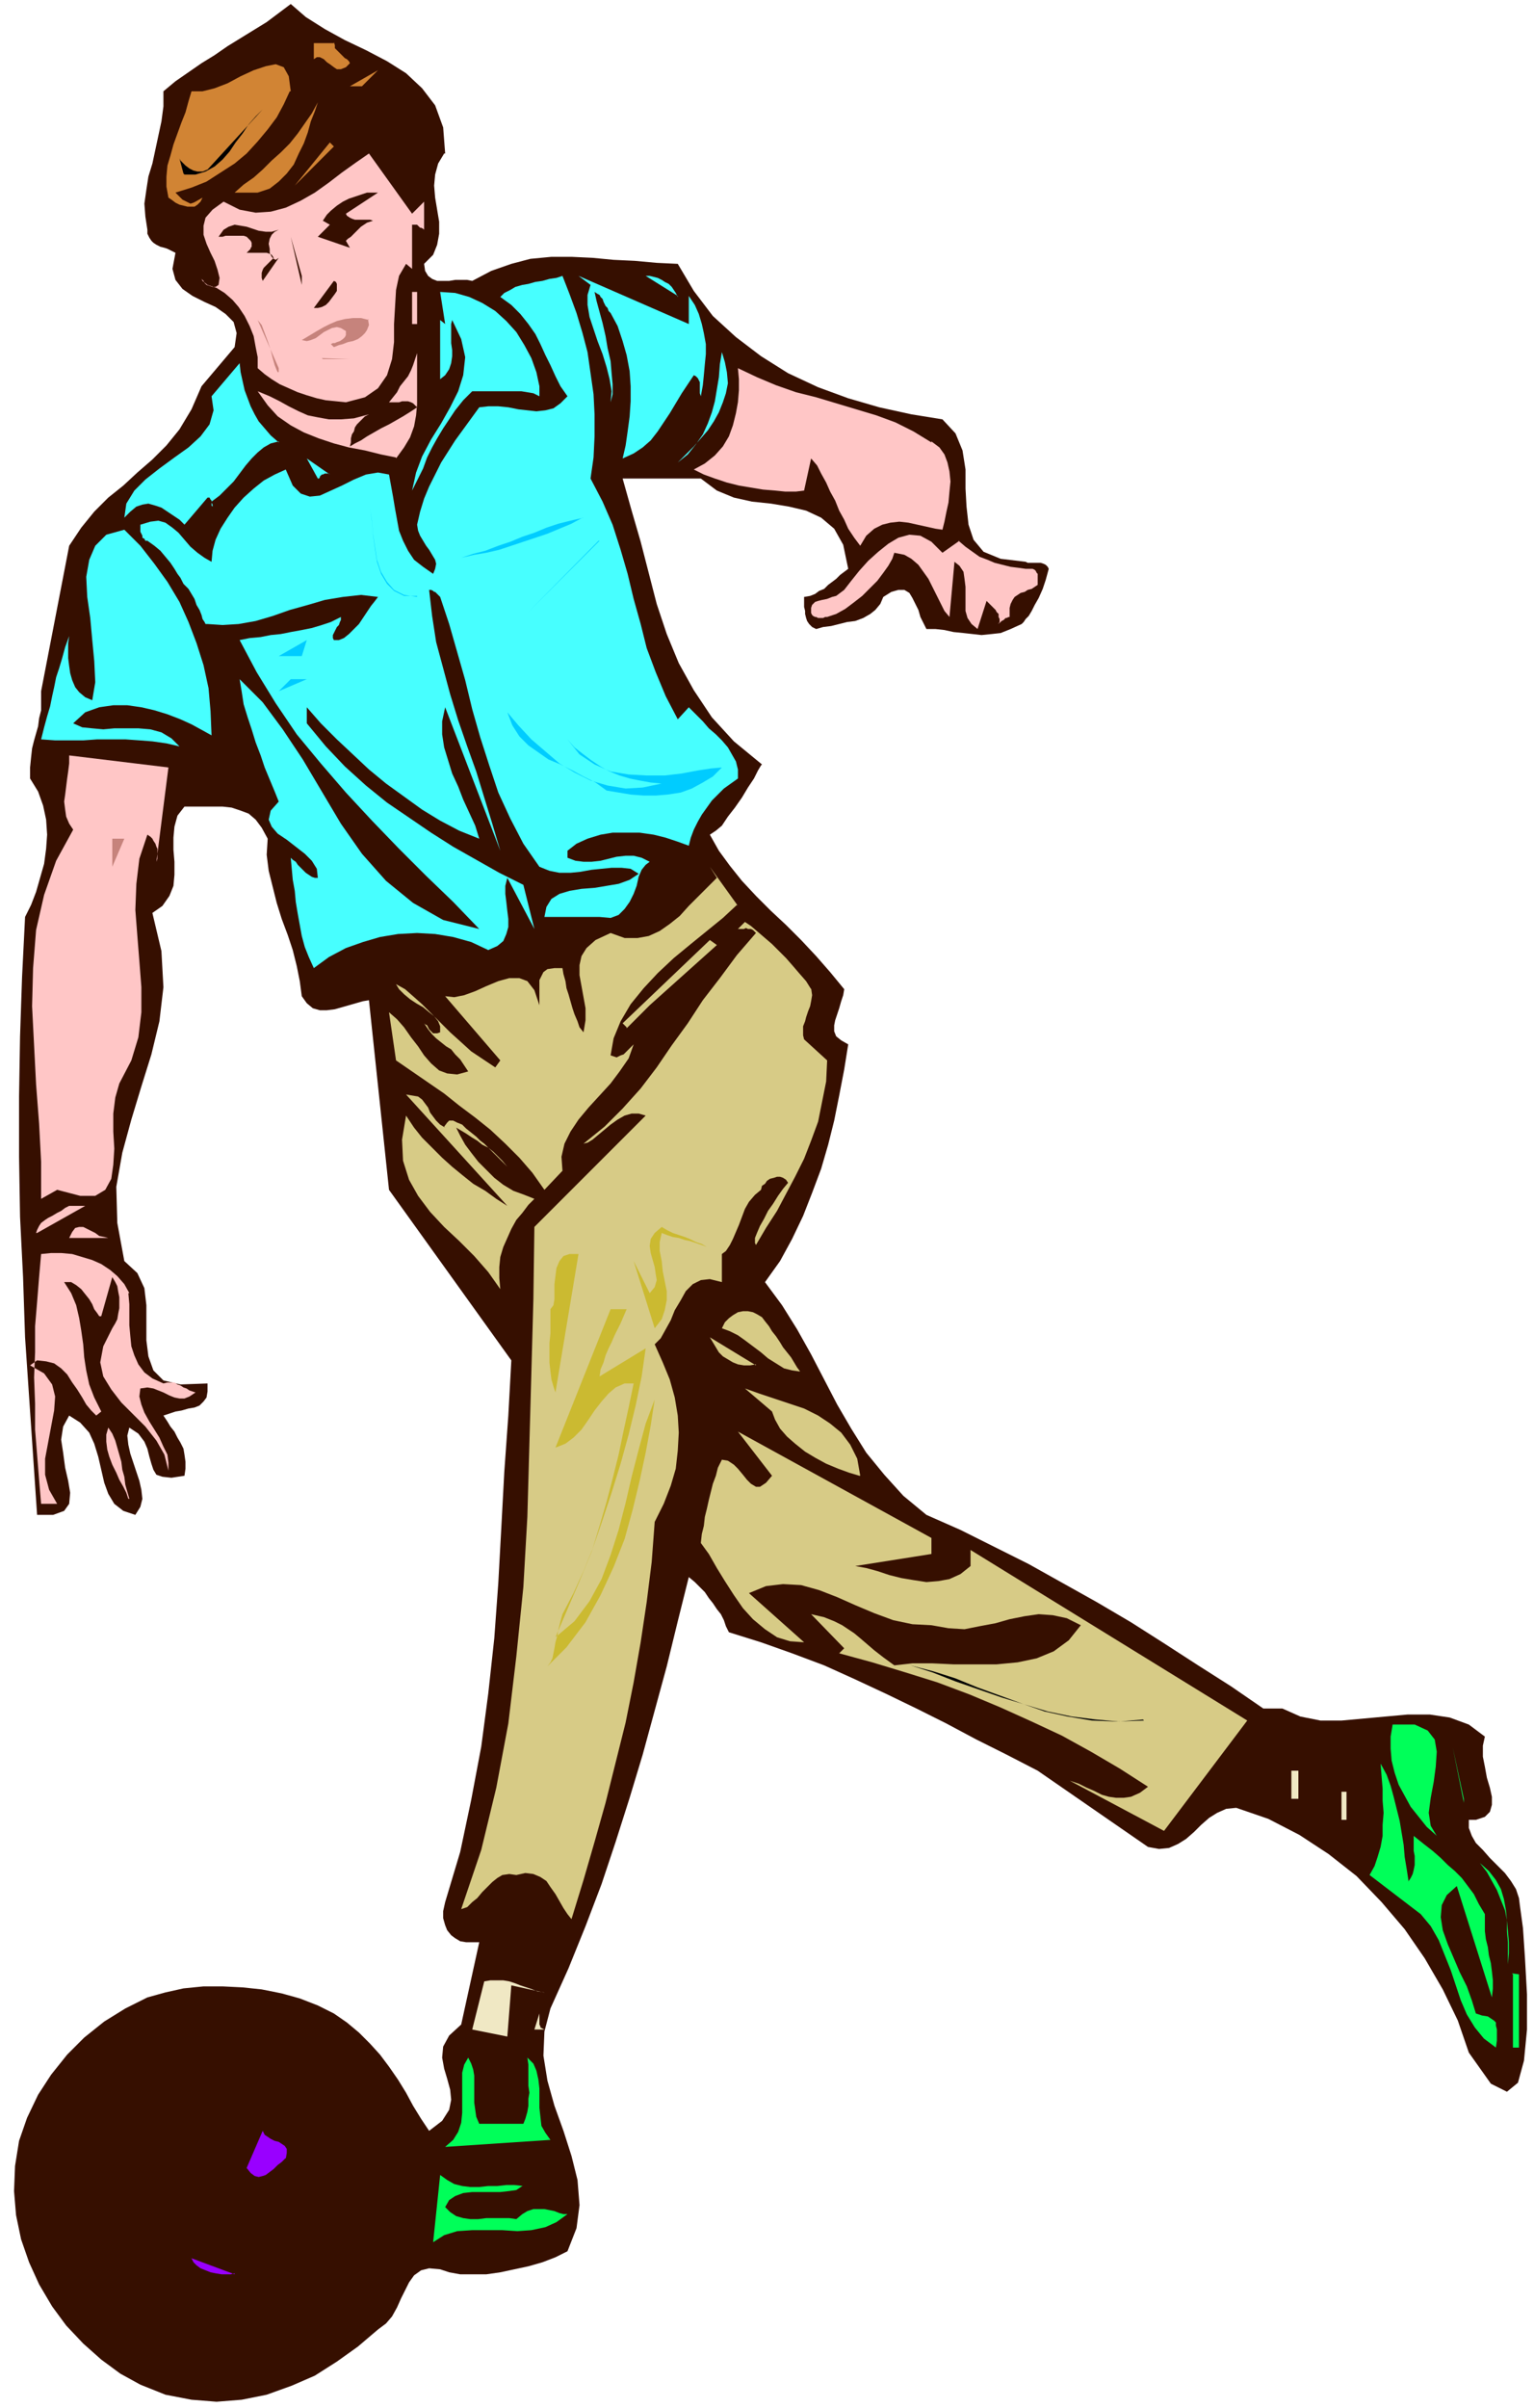
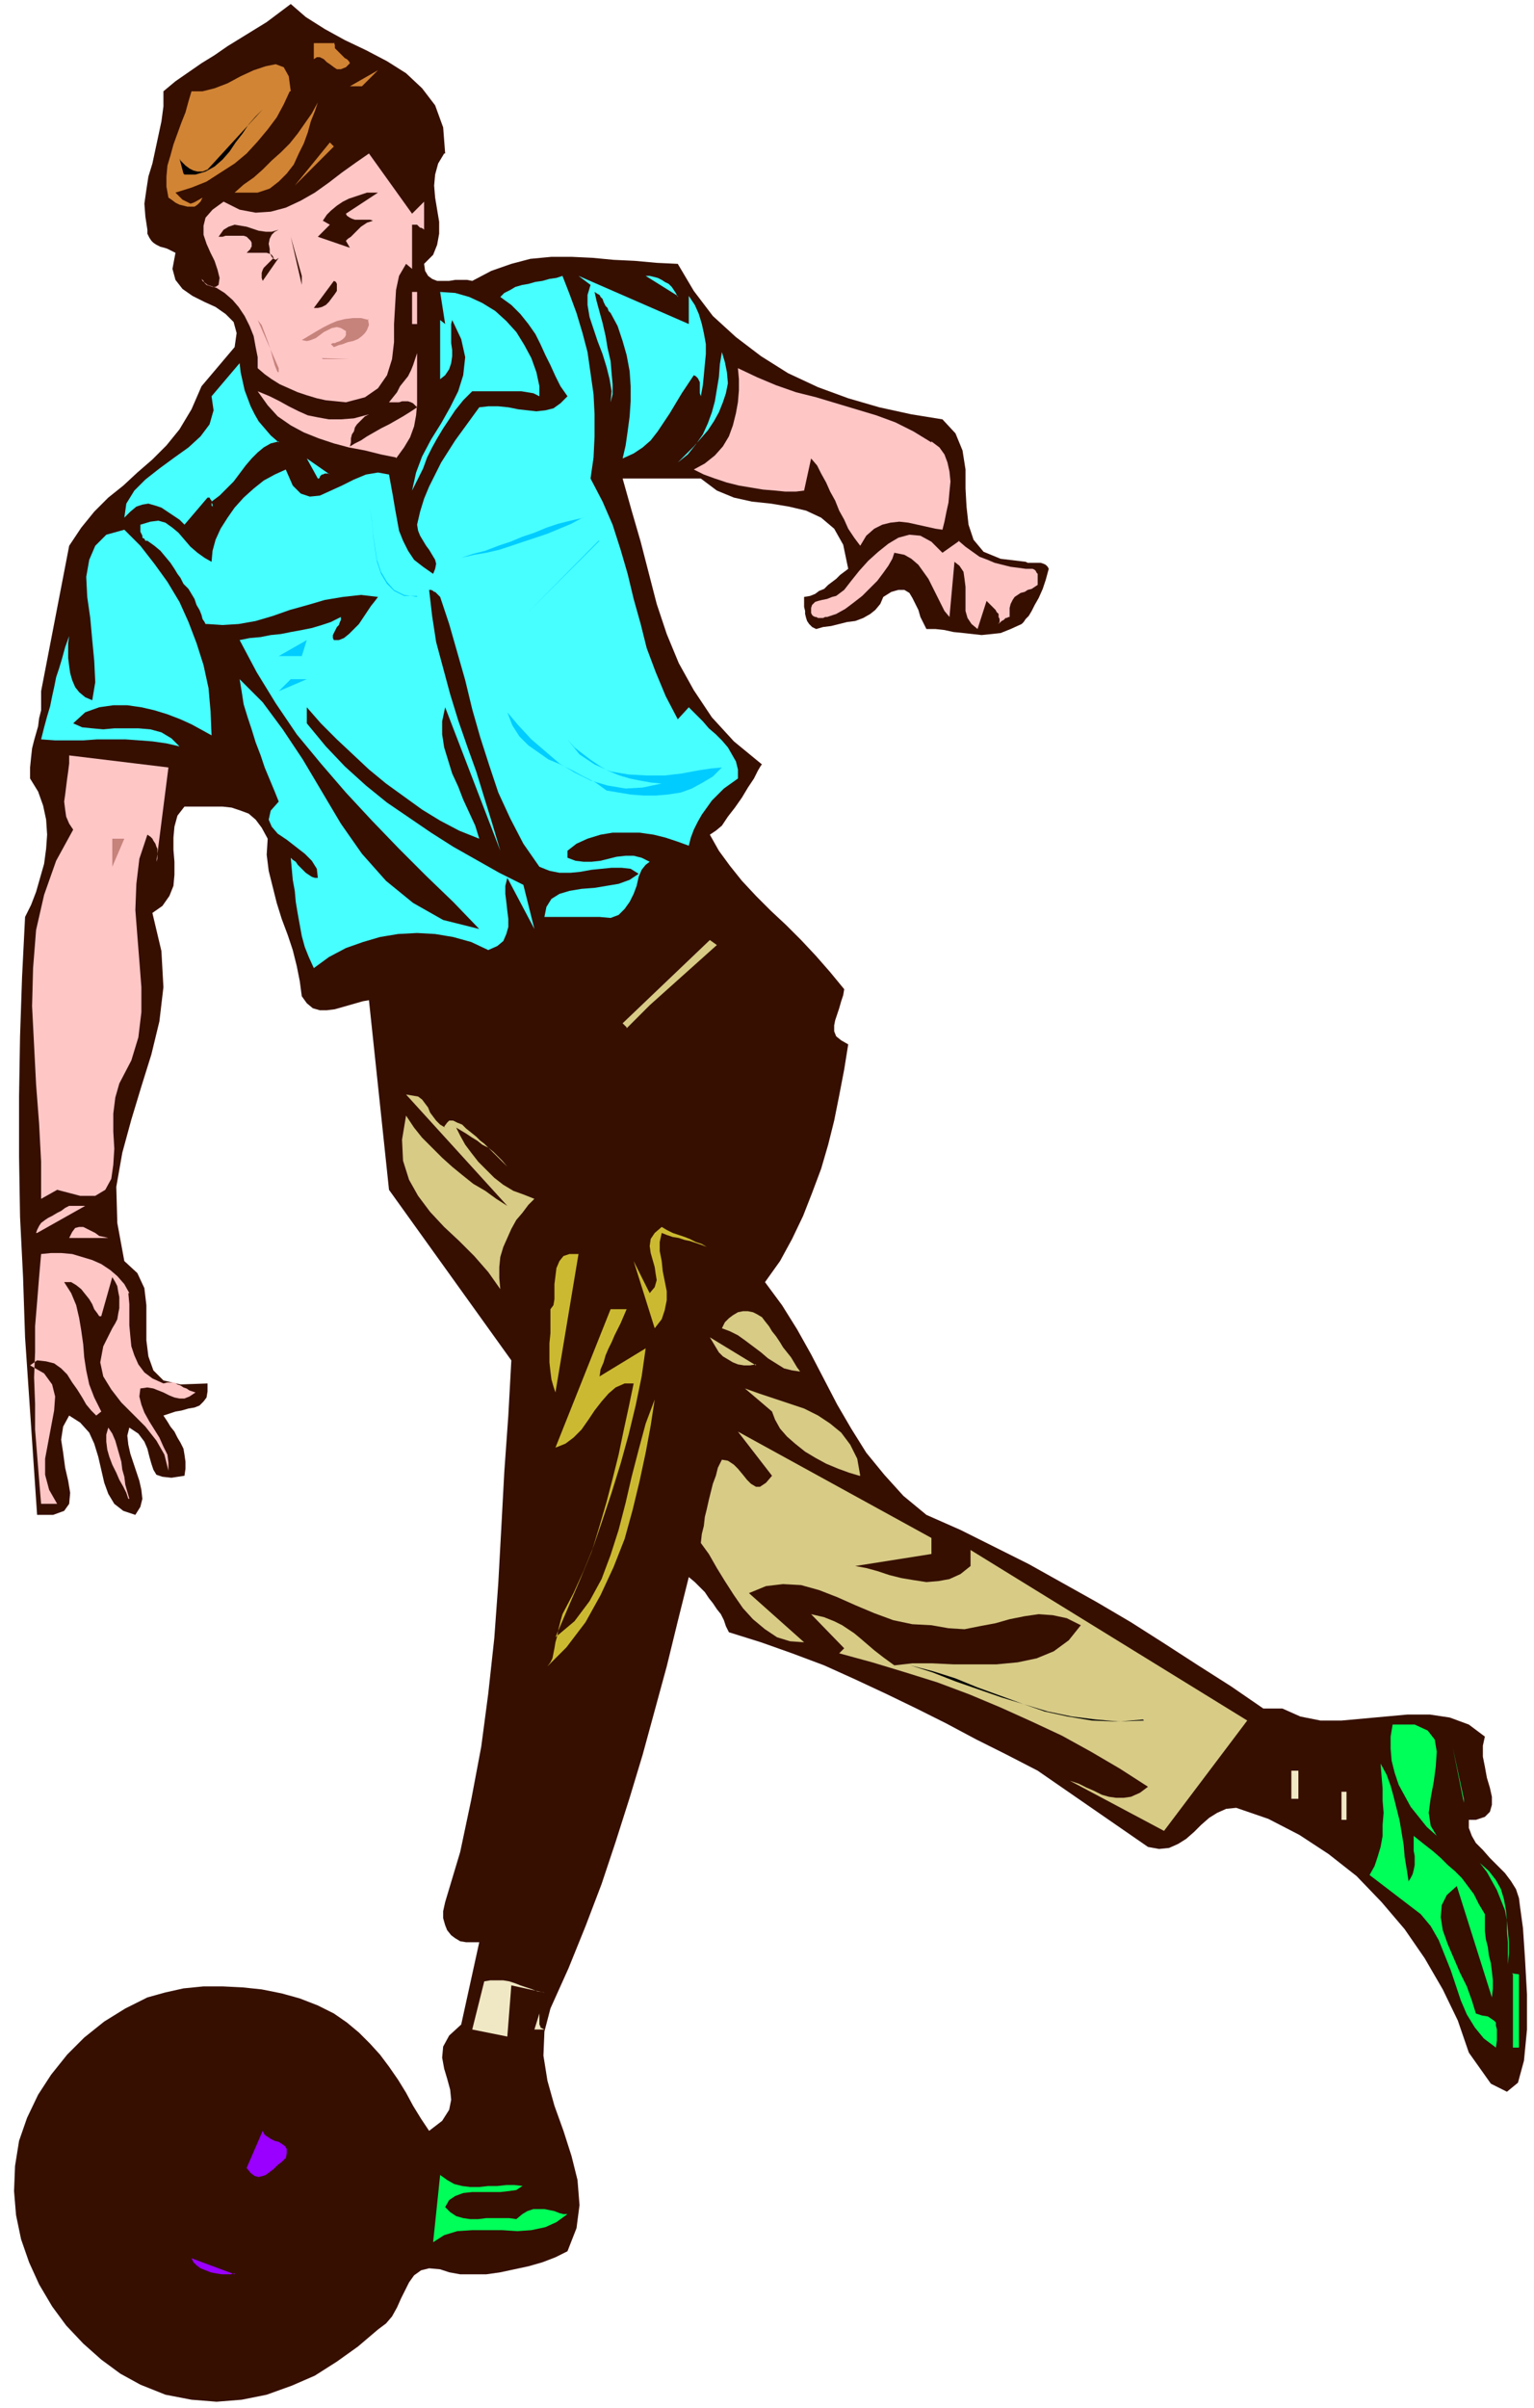
<svg xmlns="http://www.w3.org/2000/svg" fill-rule="evenodd" height="320" preserveAspectRatio="none" stroke-linecap="round" viewBox="0 0 1530 2400" width="204">
  <style>.pen1{stroke:none}.brush2{fill:#360f00}.brush3{fill:#d18434}.brush4{fill:#000}.brush5{fill:#ffc6c6}.brush6{fill:#47ffff}.brush7{fill:#c6837c}.brush8{fill:#0cf}.brush9{fill:#d7cb86}.brush10{fill:#cbba31}.brush11{fill:#00ff59}.brush12{fill:#f0e8c4}.brush13{fill:#90f}</style>
  <path class="pen1 brush2" fill-rule="nonzero" d="m443 153-6 10-3 11-1 11 1 12 2 12 2 12v12l-2 11-4 10-9 9 1 7 3 5 4 3 5 2h12l6-1h12l5 1 19-10 20-7 19-5 21-2h20l21 1 21 2 21 1 22 2 21 1 16 27 19 25 23 21 25 19 27 17 30 14 30 11 31 9 32 7 31 5 13 14 7 17 3 19v19l1 18 2 18 5 15 10 12 17 7 25 3 2 1h13l3 1 2 1 2 2 1 2-3 11-3 9-4 9-4 7-3 6-3 5-3 3-2 3-2 2-11 5-10 4-9 1-10 1-9-1-9-1-10-1-9-2-9-1h-9l-3-6-3-6-2-7-3-6-3-6-3-5-5-3h-6l-7 2-8 5-3 7-5 6-5 4-7 4-8 3-8 1-8 2-8 2-8 1-7 2-4-2-3-3-2-3-1-3-1-4v-3l-1-4v-10l6-1 5-2 4-3 5-2 4-4 4-3 4-3 4-4 4-3 4-3-5-24-9-16-13-11-15-7-17-4-18-3-19-2-18-4-17-7-16-12h-78l9 32 9 31 8 31 8 31 10 30 12 29 15 27 18 27 22 24 28 23-1 1-3 5-4 8-6 9-6 10-7 10-7 9-6 9-6 5-6 4 9 16 11 15 12 15 14 15 15 15 15 14 15 15 15 16 14 16 14 17-1 6-2 6-2 7-2 6-2 6-1 5v6l2 5 5 4 7 4-4 25-5 26-5 25-6 24-7 24-9 24-9 23-11 23-12 22-15 21 17 23 15 24 14 25 13 25 13 25 14 24 15 24 18 22 19 21 23 19 34 15 34 17 34 17 34 19 34 19 34 20 33 21 34 22 33 21 32 22h19l18 8 20 4h21l22-2 22-2 22-2h22l20 3 19 7 16 12-2 9v11l2 10 2 11 3 10 2 9v8l-2 7-5 5-9 3h-7v8l3 8 4 7 7 7 7 8 7 7 8 8 6 8 5 8 3 9 1 8 3 22 2 30 2 36v35l-3 31-6 22-11 9-16-8-22-31-11-32-15-31-18-31-20-29-23-27-25-26-28-22-29-19-31-16-32-11-10 1-9 4-8 5-8 7-7 7-8 7-8 5-9 4-10 1-11-2-110-76-31-16-30-15-30-16-30-15-31-15-30-14-31-14-32-12-31-11-32-10-3-6-2-6-3-6-4-5-4-6-4-5-4-6-5-5-5-5-6-5-11 44-11 45-12 44-12 44-13 43-14 44-14 42-16 42-17 42-18 40-6 23-1 24 4 25 7 25 9 25 8 25 6 24 2 25-3 23-9 23-12 6-13 5-14 4-14 3-14 3-14 2h-26l-11-2-9-3-11-1-8 2-7 5-5 7-4 8-4 8-4 9-5 9-6 7-8 6-20 17-21 15-22 14-23 10-25 9-25 5-25 2-25-2-26-5-25-10-20-11-19-14-18-16-17-18-14-19-13-22-10-22-8-23-5-24-2-24 1-25 4-25 8-23 11-23 13-20 16-20 17-17 20-16 21-13 22-11 18-5 18-4 20-2h19l20 1 19 2 20 4 18 5 18 7 16 8 13 9 12 10 11 11 10 11 9 12 9 13 8 13 7 13 8 13 8 12 13-10 7-11 2-10-1-10-3-11-3-10-2-11 1-11 6-11 12-11 18-82h-13l-6-1-5-3-4-3-4-5-2-5-2-7v-7l2-9 15-50 11-52 10-53 7-53 6-55 4-55 3-55 3-56 4-56 3-55-122-170-20-189-6 1-7 2-7 2-7 2-7 2-8 1h-7l-7-2-6-5-5-7-2-15-3-15-4-16-5-15-6-16-5-16-4-16-4-16-2-16 1-16-6-11-6-8-7-6-8-3-9-3-9-1h-38l-7 9-3 11-1 11v12l1 12v13l-1 11-4 10-7 10-10 7 9 38 2 36-4 34-8 33-10 32-10 33-9 33-6 34 1 36 7 38 13 12 7 15 2 17v35l2 16 5 14 10 10 17 4 27-1v8l-1 6-3 4-4 4-5 2-6 1-7 2-6 1-6 2-6 2 4 6 3 5 4 5 3 6 3 5 3 6 1 6 1 7v7l-1 7-13 2-9-1-6-2-3-5-2-6-2-7-2-8-3-7-6-8-9-6-2 8 1 9 2 9 3 9 3 9 3 9 2 9 1 9-2 8-5 8-12-4-9-7-6-10-4-11-3-13-3-13-4-13-5-11-9-10-11-7-6 11-2 13 2 13 2 15 3 13 2 12-1 11-5 7-11 4H37l-4-59-4-59-4-59-2-60-3-60-1-60v-60l1-60 2-59 3-60 6-12 5-13 4-14 4-14 2-15 1-14-1-15-3-14-5-14-8-13v-11l1-10 1-9 2-8 2-7 2-7 1-8 2-8v-19l28-145 12-18 13-16 14-14 15-12 14-13 15-13 14-14 13-16 12-20 10-23 33-39 2-14-3-11-8-8-10-7-11-5-12-6-10-7-7-9-3-11 3-16-4-2-4-2-3-1-4-1-4-2-3-2-2-2-2-3-2-4v-4l-2-13-1-13 2-14 2-13 4-13 3-14 3-14 3-14 2-15V91l12-10 13-9 13-9 13-8 13-9 13-8 13-8 13-8 12-9 12-9 15 13 19 12 20 11 21 10 21 11 19 12 16 15 13 17 8 22 2 26z" />
  <path class="pen1 brush3" fill-rule="nonzero" d="m333 42 1 3v3l2 2 2 2 2 2 2 2 2 2 2 1 2 2 1 2-4 4-5 2h-4l-3-2-4-3-3-2-3-3-4-2h-3l-3 2V43h20zm-44 49-6 13-7 13-9 12-10 12-11 12-12 10-14 9-14 9-15 6-16 5 2 2 1 1 2 2 2 2 2 1 2 1 2 1 2 1 3-1 2-1 7-4-2 4-3 3-3 2h-7l-4-1-4-1-4-2-4-3-3-2-2-11v-10l1-11 3-10 3-11 4-11 4-11 4-10 3-11 3-10h11l12-3 13-5 13-7 13-6 12-4 10-2 8 3 5 9 2 15zm60-5 28-16-16 16h-12zm-92 106h-23l9-8 10-7 9-8 9-9 9-8 9-9 8-10 7-10 7-10 6-11-3 9-4 10-3 11-4 11-5 10-5 11-7 9-8 8-9 7-12 4z" />
  <path class="pen1 brush4" fill-rule="nonzero" d="m183 173-4-15-1-1 1 1 1 2 2 2 3 3 4 3 4 2 4 1h5l5-2 55-60-7 7-7 8-6 9-7 9-6 9-7 8-8 7-9 5-10 3h-11z" />
  <path class="pen1 brush3" fill-rule="nonzero" d="m294 185 35-43 4 4-39 39z" />
  <path class="pen1 brush5" fill-rule="nonzero" d="M423 201v28l-1-1-2-1h-1l-1-1-1-1-1-1h-5v44l-6-5-7 12-3 14-1 17-1 17v18l-2 17-5 16-9 13-13 9-19 5-10-1-10-1-9-2-10-3-9-3-9-4-9-4-8-5-7-5-7-6v-11l-2-10-2-11-4-10-5-10-6-9-6-7-8-7-8-5-9-3-5-4-1-2v-1 1l2 2 1 2 2 2 3 1 3 1h3l3-2 1-7-2-8-3-9-4-8-4-9-3-9v-9l2-8 7-8 11-8 16 8 16 3 15-1 15-4 15-7 14-8 14-10 13-10 14-10 13-9 43 60 12-12z" />
  <path class="pen1 brush2" fill-rule="nonzero" d="m377 192-32 21 1 2 3 2 2 1 3 1h15l3 1-3 1-3 1-3 2-3 2-2 2-3 3-2 2-3 3-3 2-2 2 4 7-32-11 12-12-7-4 4-6 4-4 6-5 6-4 6-3 6-2 6-2 6-2h11zm-99 37-4 2-3 3-2 4-1 5 1 5v4l2 4 2 2 2 1 3-2-16 23-1-3v-5l1-3 1-2 2-2 2-2 2-2 2-2 2-2-2-3-2-1-3-1h-20l1-1 1-1 1-1 1-1v-1l1-1v-4l-1-2-2-2-2-2-3-1h-18l-3 1h-4l5-7 5-3 6-2 6 1 6 1 6 2 6 2 7 1h6l7-2zm23 55-11-48 11 39v9z" />
  <path class="pen1 brush6" fill-rule="nonzero" d="m561 275 7 18 7 19 6 20 5 19 3 21 3 21 1 20v22l-1 21-3 21 12 23 10 23 8 25 7 24 6 25 7 25 6 24 9 24 10 24 12 23 11-12 7 7 7 7 6 7 7 6 6 6 6 7 4 7 4 7 2 8v9l-7 5-7 5-6 6-6 6-5 7-5 7-4 7-4 8-3 8-2 8-11-4-12-4-12-3-14-2h-27l-12 2-13 4-11 5-9 7v7l8 3 8 1h8l9-1 8-2 8-2 9-1h8l8 2 8 4-4 3-4 5-3 7-2 9-3 8-4 8-5 7-6 6-8 3-11-1h-55l2-10 5-8 8-5 10-3 12-2 13-1 12-2 12-2 11-4 9-6-8-5-9-1h-10l-10 1-10 1-11 2-10 1h-11l-10-2-10-4-16-23-13-25-12-26-9-27-9-28-8-28-7-29-8-28-8-28-9-27-1-1-1-1-1-1-1-1-1-1h-1l-1-1-2-1h-2l3 26 4 26 7 26 7 26 8 26 9 26 9 25 8 26 8 26 8 27-55-143-3 14v13l2 13 4 13 4 13 6 13 5 13 6 13 6 13 4 13-20-8-19-10-18-11-18-13-18-13-17-14-16-15-16-15-16-16-14-16v16l19 23 19 20 21 19 21 17 22 15 22 15 22 14 23 13 23 13 24 12 11 44-27-51-2 8v8l1 8 1 9 1 8v8l-2 7-3 7-6 5-9 4-17-8-18-5-18-3-18-1-19 1-18 3-17 5-17 6-17 9-15 11-5-11-4-10-3-11-2-11-2-11-2-12-1-11-2-11-1-11-1-11 2 2 3 2 2 3 3 3 2 2 3 3 3 2 3 2 3 1h3l-1-9-5-8-7-7-9-7-9-7-9-6-6-7-3-7 2-9 8-9-4-10-5-12-5-12-4-12-5-13-4-13-4-12-4-13-2-13-2-12 23 23 20 27 20 30 19 32 19 32 21 30 24 27 27 22 30 17 36 9-26-27-27-26-27-27-27-28-26-28-25-29-24-29-21-31-19-31-17-32 10-2 11-1 10-2 10-1 10-2 11-2 10-2 10-3 9-3 10-5v3l-1 2-1 3-2 2-1 2-1 2-1 2-1 2v3l1 2h5l5-2 5-4 5-5 5-5 4-6 4-6 4-6 4-5 3-4-17-2-18 2-18 3-17 5-18 5-17 6-17 5-17 3-16 1-15-1h-2l-1-2-2-3-1-4-2-5-3-5-2-6-3-5-3-5-4-4-1-1-1-2-2-4-3-4-3-5-4-6-5-6-5-6-6-5-7-5h-2l-1-2-2-1v-2l-1-2-1-2v-7l10-3 8-1 7 2 7 5 6 5 6 7 6 7 7 6 7 5 7 4 1-11 3-11 5-11 7-11 7-10 9-10 10-9 10-8 11-6 11-5 7 16 8 8 9 3 10-1 11-5 11-5 12-6 12-5 12-2 11 2 2 11 2 11 2 12 2 11 2 11 4 10 5 10 6 9 9 7 10 7 2-5 1-5-1-4-3-5-3-5-3-4-3-5-3-5-2-5-1-6 3-13 4-13 5-12 6-12 6-12 7-11 7-11 8-11 8-11 8-11 9-1h10l10 1 10 2 9 1 9 1 9-1 8-2 7-5 7-7-7-10-5-10-5-11-5-10-5-11-5-10-7-10-8-10-9-9-11-8 4-4 6-3 5-3 7-2 6-1 7-2 7-1 7-2 7-1 6-2z" />
  <path class="pen1 brush6" fill-rule="nonzero" d="m687 295 6 9 4 9 3 10 2 9 2 11v10l-1 10-1 11-1 10-2 11-1-3v-11l-1-2-1-2-2-2-2-1-6 9-6 9-6 10-6 10-6 9-6 9-7 9-8 7-9 6-11 5 3-13 2-14 2-15 1-15v-15l-1-15-3-16-4-14-5-15-7-13-2-2-1-3-2-2-1-2-1-2-1-3-2-2-1-2-2-1-3-2 2 9 3 11 3 11 3 13 2 12 3 13 1 12 1 11v10l-2 8 1-11-2-12-3-12-4-13-5-13-4-12-4-12-2-12v-10l3-10-12-9 110 48v-27z" />
  <path class="pen1 brush6" fill-rule="nonzero" d="m676 295-32-20h4l4 1 4 1 4 2 3 2 4 2 3 3 2 3 2 3 2 4z" />
  <path class="pen1 brush2" fill-rule="nonzero" d="M317 307h-4l20-27 2 1 1 2v7l-2 3-3 4-3 4-3 3-4 2-4 1z" />
  <path class="pen1 brush5" fill-rule="nonzero" d="M411 291h5v32h-5v-32z" />
  <path class="pen1 brush6" fill-rule="nonzero" d="M538 385v10l-6-3-6-1-6-1h-49l-9 9-8 10-6 9-6 9-6 10-5 9-5 10-4 11-5 10-6 12 4-18 6-16 9-17 10-16 9-16 8-16 5-16 2-18-4-18-9-19-1 4v19l1 7v6l-1 7-2 6-4 6-5 4v-59l5 4-5-32 15 1 14 4 13 6 13 8 11 10 10 11 8 13 7 13 5 14 3 14z" />
  <path class="pen1 brush7" fill-rule="nonzero" d="M278 367v4h-1l-1-2-2-5-2-7-2-8-3-9-3-8-3-8-4-5 21 48zm89-49 1 6-2 5-2 3-3 3-4 3-5 2-5 1-5 2-4 1-5 2-2-2-1-1 2-1h2l2-1 3-1 3-2 2-2 1-2v-4l-5-3-4-1-5 1-4 2-4 2-4 3-4 3-5 2-4 1-5-1 5-3 5-3 5-3 7-4 6-3 7-3 8-2 8-1h8l8 2z" />
  <path class="pen1 brush5" fill-rule="nonzero" d="m395 456-15-3-16-4-16-3-15-4-15-5-15-6-13-7-13-9-10-11-10-14 12 5 10 5 9 5 10 5 9 4 10 2 11 2h12l13-1 15-4-4 2-3 3-2 2-3 3-2 3-1 4-2 3-1 4v4l-1 4 5-3 6-3 6-4 7-4 7-4 8-4 7-4 7-4 8-5 6-4-2-2-2-2-2-1-3-1h-6l-3 1h-10l4-5 4-5 3-6 4-5 4-5 3-6 2-5 2-6 2-6v-6 57l-1 11-2 11-4 11-6 10-8 11z" />
  <path class="pen1 brush6" fill-rule="nonzero" d="m692 445-16 16 10-8 8-10 7-10 5-11 4-11 3-11 2-12 2-12 1-13 2-12 3 10 2 10 1 11-2 10-3 9-4 10-5 9-6 9-7 8-7 8z" />
  <path class="pen1 brush7" fill-rule="nonzero" d="m321 357 28 1h-27z" />
  <path class="pen1 brush6" fill-rule="nonzero" d="m278 440-8 2-7 4-6 5-6 6-6 7-6 8-6 8-7 7-7 7-8 6v4l1 1v-2l-1-2v-2l-1-1-1-2h-2l-23 27-5-5-6-4-6-4-6-4-6-2-7-2-6 1-6 2-6 5-6 6 2-14 8-13 11-11 14-11 15-11 14-10 12-11 9-12 4-14-2-14 28-33 1 9 2 9 2 9 3 8 3 8 4 8 4 7 6 7 6 7 8 7z" />
  <path class="pen1 brush5" fill-rule="nonzero" d="m929 440 8 6 5 7 3 8 2 9 1 10-1 10-1 11-2 9-2 10-2 8-7-1-9-2-9-2-9-2-9-1-9 1-8 2-8 4-8 7-6 10-6-8-6-9-4-9-5-9-4-10-5-9-4-9-5-9-4-8-6-7-7 32-8 1h-11l-10-1-12-1-12-2-12-2-12-3-12-4-11-4-10-5 11-6 10-8 8-9 6-10 4-11 3-12 2-11 1-12v-11l-1-11 19 9 19 8 20 7 20 5 20 6 20 6 20 6 19 7 18 9 18 11z" />
  <path class="pen1 brush6" fill-rule="nonzero" d="M328 472h-4l-2 1h-1l-1 1-1 1v1l-1 1h-1l-11-20 23 16z" />
  <path class="pen1 brush8" fill-rule="nonzero" d="M416 594h-13l-10-5-7-7-6-10-4-12-2-13-2-14-1-13-2-13-1-11 1 11 2 12 1 13 2 13 2 13 4 12 6 10 7 8 10 5 13 2zm165-78-11 6-12 5-12 5-12 4-12 4-12 4-12 4-13 3-12 2-13 3 12-4 12-3 13-5 12-4 12-5 12-4 12-5 12-4 12-3 13-3z" />
  <path class="pen1 brush6" fill-rule="nonzero" d="m124 528 16 16 14 18 13 18 12 20 9 20 8 21 7 22 5 23 2 23 1 24-9-5-11-6-11-5-13-5-13-4-13-3-14-2h-14l-14 2-14 5-12 11 9 4 10 1 11 1 11-1h24l12 1 11 3 10 6 8 8-13-3-14-2-13-1-14-1H97l-14 1H55l-14-1 3-12 3-11 3-10 2-10 2-9 2-10 3-9 3-10 3-11 4-11-1 7v15l1 8 1 7 2 7 3 7 4 5 6 5 7 3 3-18-1-21-2-21-2-22-3-21-1-20 3-17 6-14 11-11 18-5z" />
  <path class="pen1 brush5" fill-rule="nonzero" d="m956 539 7 6 7 5 7 5 8 3 7 3 8 2 8 2 8 1 7 1h7l2 1 1 1 1 2 1 1v11l-3 2-3 2-4 1-3 2-4 1-3 2-3 2-2 3-2 4-1 4v9h-1l-2 1h-1l-1 1-1 1-2 1-1 1-1 1h-1v1l1-2v-3l-1-2v-3l-2-2-1-2-2-2-3-3-2-2-2-2-9 28-6-5-4-6-2-7v-24l-1-8-1-7-4-6-5-4-5 55-5-6-4-8-4-8-4-8-4-8-5-7-5-7-7-6-7-4-10-2-2 6-4 7-5 7-6 8-8 8-7 7-9 7-8 6-9 5-9 3h-2l-2 1h-5l-2-1h-1l-2-1-1-1-1-2v-5l1-3 3-3 3-1 4-1 5-1 5-2 4-1 4-3 4-3 7-9 8-10 9-10 10-9 10-8 10-6 11-3 11 1 11 6 11 11 17-12z" />
  <path class="pen1 brush8" fill-rule="nonzero" d="m597 539-71 72 72-72zm-181 67 23 92-23-92zm-138 48 28-16-5 16h-23zm0 35 12-12h16l-28 12zm381 92-10-1-11-2-10-2-10-3-10-4-9-5-9-6-8-6-9-7-7-8 12 15 15 10 16 7 18 3 18 1h18l17-2 16-3 13-2 11-1-9 9-10 6-11 6-11 4-13 2-12 1h-12l-13-1-12-2-12-2-11-8-12-6-11-6-12-6-12-5-10-7-10-7-9-9-7-11-5-13 11 13 13 14 14 12 14 12 15 9 16 8 17 5 18 3 17-1 19-4z" />
  <path class="pen1 brush5" fill-rule="nonzero" d="m156 859 1-3v-10l-1-2-1-3-2-3-1-2-2-2-3-2-8 24-3 25-1 26 2 26 2 25 2 26v25l-3 25-7 23-12 23-4 14-2 16v18l1 17-1 16-2 14-6 11-10 6H80l-23-6-16 9v-37l-2-38-3-39-2-39-2-39 1-38 3-38 8-35 12-34 17-31-4-6-3-7-1-7-1-8 1-7 1-8 1-8 1-7 1-8v-8l99 12-12 94z" />
  <path class="pen1 brush7" fill-rule="nonzero" d="M112 863v-27h12l-12 28z" />
-   <path class="pen1 brush9" fill-rule="nonzero" d="m735 902-14 13-16 13-16 13-17 14-16 15-14 15-13 16-10 17-7 17-3 17 3 1 3 1 2-1 2-1 3-1 2-2 2-2 2-2 2-2 2-2-5 14-9 13-9 12-11 12-11 12-10 12-8 12-6 12-3 13 1 14-18 19-12-17-13-15-14-14-15-14-15-12-16-12-15-12-16-11-16-11-16-11-7-48 8 7 7 8 7 10 7 9 6 9 7 8 8 7 8 3 10 1 11-3-4-6-4-6-5-5-4-5-5-3-5-4-5-4-4-4-4-5-4-6 1 1 2 1 1 2 1 2 1 1 2 2 1 1h4l3-1v-6l-2-5-4-5-5-4-6-5-7-4-6-4-6-5-5-5-3-5 9 5 8 7 9 8 9 9 9 9 10 10 10 9 11 10 12 8 12 8 5-7-55-64 9 1 10-2 11-4 11-5 12-5 11-3h10l8 3 7 9 5 15v-25l2-4 2-4 4-3 7-1h8l1 6 2 7 1 7 2 6 2 7 2 7 2 6 3 7 2 6 4 5 2-12v-12l-2-11-2-11-2-11v-10l2-9 5-8 9-8 15-7 14 5h13l11-2 11-5 10-7 10-8 9-10 9-9 10-10 9-9-7-11 28 39zm74 83 1 7-1 6-1 5-2 5-2 6-1 4-2 5v9l1 4 23 21-1 21-4 20-4 20-7 19-7 18-9 18-9 17-9 17-11 17-10 17-1-2v-5l2-5 3-7 4-7 4-8 5-7 5-8 5-7 5-6-2-3-3-2-3-1h-3l-3 1-4 1-3 2-2 3-3 2-1 4-6 5-6 7-4 7-3 8-3 8-3 7-3 7-3 6-4 6-4 3v28l-12-3-9 1-8 4-7 7-5 9-6 10-4 10-5 9-5 9-6 6 8 18 7 17 5 18 3 18 1 17-1 18-2 18-5 17-7 18-9 18-3 40-5 40-6 40-7 40-8 40-10 40-10 40-11 39-11 38-12 39-4-5-4-6-4-7-4-7-5-7-4-6-6-4-7-3-8-1-9 2-7-1-7 1-5 3-5 4-5 5-5 5-5 6-5 4-5 5-6 2 20-59 15-62 12-64 8-67 7-69 4-70 2-72 2-72 2-73 1-72 111-111-7-2h-7l-7 2-7 4-7 5-6 5-6 5-6 5-5 3-4 1 21-17 18-18 18-20 16-21 15-22 16-22 15-23 17-22 17-23 19-22-1-1-2-2-2-1h-3l-2-1-2 1h-6l7-7 6 4 7 6 7 6 7 6 7 7 7 7 7 8 6 7 7 8 5 8z" />
  <path class="pen1 brush9" fill-rule="nonzero" d="m625 1024-4-4 87-83 7 5-67 60-23 23zm-182 99 3-4 2-2h4l4 2 5 2 4 4 5 4 5 4 4 4 4 3 23 23-5-6-4-4-5-5-5-4-6-3-5-4-5-3-6-4-5-3-5-3 4 8 5 9 6 8 7 9 8 8 8 8 9 7 10 6 11 4 10 4-6 6-6 8-6 7-5 9-4 9-4 9-3 10-1 10v11l1 11-12-17-14-16-15-15-15-14-14-15-12-16-9-16-6-19-1-21 4-24 8 12 8 10 10 10 10 10 10 9 11 9 10 8 12 7 11 8 11 7-101-111 6 1 6 1 4 3 3 4 3 4 2 5 3 4 3 4 4 4 5 3z" />
  <path class="pen1 brush5" fill-rule="nonzero" d="m36 1229 1-3 2-4 2-3 4-3 3-2 4-2 5-3 4-2 4-3 4-2h16l-48 27zm71 5H69l3-6 3-4 4-1h4l4 2 4 2 4 2 4 3 5 1 4 1z" />
  <path class="pen1 brush10" fill-rule="nonzero" d="m715 1250-5-4-5-3-5-2-6-2-6-2-5-1-6-2-6-1-6-2-5-2-2 9v9l2 10 1 10 2 10 2 10v9l-2 10-3 9-7 9-21-67 16 32 5-6 2-7-1-6-1-7-2-7-2-7-1-7 1-7 4-6 7-6 5 3 6 3 6 2 6 2 5 2 6 3 6 2 5 3 5 3 5 4z" />
  <path class="pen1 brush5" fill-rule="nonzero" d="m128 1289 1 11v21l1 11 1 10 3 9 4 9 6 8 8 6 11 5 4-1h7l3 2 3 1 3 2 3 1 3 2 3 1 3 1-6 4-5 2h-5l-5-1-5-2-6-3-5-2-5-2-6-1-7 1-1 8 2 8 3 8 5 9 5 8 5 8 4 9 4 8 1 8v8l-4-16-8-14-11-14-12-12-12-12-10-13-8-13-3-14 3-16 9-18 3-5 2-4 1-6 1-5v-11l-1-5-1-6-2-4-3-5-11 39h-2l-2-3-3-4-2-5-3-5-4-5-4-5-5-4-5-3h-7l7 11 5 12 3 13 2 12 2 14 1 13 2 13 3 14 5 13 7 14-5 4-5-5-5-6-4-7-5-8-5-7-5-8-6-6-7-5-8-2-9-1-7 5 14 8 8 11 3 12-1 14-3 16-3 16-3 16v16l4 15 8 14H41l-2-24-2-25-2-25v-26l-1-26 1-25v-26l2-24 2-25 2-23 10-1h10l11 1 10 3 10 3 9 4 9 6 7 6 7 8 5 9z" />
  <path class="pen1 brush10" fill-rule="nonzero" d="m554 1388-2-6-2-7-1-8-1-9v-19l1-10v-24l3-4 1-6v-15l1-8 1-8 3-7 4-5 6-2h9l-23 138zm71-83-3 7-3 7-3 6-3 6-3 7-3 6-3 7-2 7-3 7-1 7 46-28-4 28-6 29-7 29-8 29-9 29-10 30-10 29-12 29-12 28-12 28 19-16 15-20 12-22 9-24 8-25 7-27 6-26 7-27 7-26 9-24-4 26-5 27-6 28-7 29-8 29-11 28-13 28-15 27-19 25-22 22 3-3 3-4 2-4 1-5 1-5 1-6 2-7 1-6 2-8 2-7 11-21 10-22 9-22 7-23 7-24 6-23 6-24 5-24 5-23 5-24h-9l-9 4-7 6-7 8-7 9-6 9-7 10-8 8-8 6-10 4 55-138h16z" />
  <path class="pen1 brush9" fill-rule="nonzero" d="m797 1367-7-1-8-2-8-5-8-5-7-6-8-6-8-6-7-5-8-4-8-3 3-6 4-4 4-3 5-3 5-1h5l5 1 4 2 5 3 3 4 4 5 3 5 4 5 4 6 3 5 4 5 4 5 3 5 3 5 3 4zm-43-7-6 1h-6l-6-1-5-2-5-3-5-3-4-4-3-5-3-5-3-5 46 28zm103 111-10-3-11-4-12-5-11-6-10-6-10-8-8-7-7-8-5-9-3-8-27-23 14 5 15 5 15 5 15 5 14 7 12 8 11 9 9 12 7 14 3 17z" />
  <path class="pen1 brush5" fill-rule="nonzero" d="m128 1494-2-6-3-6-4-7-3-7-4-8-3-8-2-7-1-8v-7l2-7 4 6 3 7 2 7 2 7 2 7 1 8 2 7 1 8 2 7 2 7z" />
  <path class="pen1 brush9" fill-rule="nonzero" d="m929 1549-76 12 11 2 11 3 12 4 12 3 12 2 13 2 12-1 11-2 11-5 10-8v-16l276 170-83 110-94-50 9 3 8 4 7 3 8 4 7 2 7 1h8l7-1 9-4 8-6-28-18-29-17-29-16-30-14-31-14-31-13-32-12-32-10-33-10-33-9 5-5-33-34 13 3 10 4 8 4 6 4 6 4 6 5 7 6 7 6 9 7 11 8 18-2h20l21 1h43l21-2 19-4 17-7 15-11 12-15-14-7-14-3-14-1-14 2-15 3-14 4-16 3-15 3-16-1-17-3-19-1-19-4-19-7-19-8-18-8-18-7-18-5-18-1-17 2-17 7 55 49-14-1-13-4-12-8-12-10-10-11-9-13-9-14-8-13-8-14-8-11 1-9 2-8 1-9 2-8 2-9 2-8 2-8 3-8 2-8 4-8 6 1 6 4 4 4 5 6 4 5 4 4 5 3h4l6-4 6-7-34-44 193 106v16z" />
  <path class="pen1 brush4" fill-rule="nonzero" d="m830 1549 16 5-16-5zm310 165-24 2-23-2-24-3-24-5-23-7-23-7-23-8-23-8-23-9-22-7 23 6 22 7 22 9 22 8 22 8 23 8 23 5 24 4 25 1 27-1z" />
  <path class="pen1 brush11" fill-rule="nonzero" d="m1432 1829-9-8-8-10-8-10-6-11-6-11-4-12-3-12-1-12v-12l2-12h22l13 6 7 9 2 12-1 15-2 15-3 16-2 15 2 13 6 10zm28-32-11-55 11 51v5z" />
  <path class="pen1 brush11" fill-rule="nonzero" d="m1405 1875 2-3 2-4 1-4 1-5v-9l-1-5v-15l10 8 9 7 8 7 7 7 7 6 7 7 6 8 6 8 5 10 6 10v17l1 8 2 8 1 8 2 8 1 8 1 9v8l-1 9-35-111-10 9-5 10-1 12 2 13 5 14 6 14 6 14 7 14 5 14 4 13 6 2 6 1 3 2 3 2 2 2v3l1 4v11l-1 7-12-9-9-11-8-13-6-14-5-15-5-15-6-15-6-15-8-14-10-12-51-39 5-9 3-9 3-10 2-11v-11l1-12-1-12v-12l-1-12-1-13 6 11 4 11 3 11 3 12 3 12 2 12 2 12 1 12 2 12 2 13z" />
  <path class="pen1 brush12" fill-rule="nonzero" d="M1287 1765h8v28h-7v-28zm51 21h5v28h-5v-28z" />
  <path class="pen1 brush11" fill-rule="nonzero" d="m1504 1958 1-11v-11l-1-11-1-11-2-10-4-10-4-10-5-9-5-9-7-9 9 8 7 9 5 9 3 10 2 11 1 10v11l1 11v23zm4 9 7 1v73h-6v-73z" />
  <path class="pen1 brush12" fill-rule="nonzero" d="m542 1986-32-7-4 51-35-7 12-48 6-1h13l6 1 6 2 5 2 6 2 6 2 5 2 7 1zm0 37h-9l5-16v11l1 2v1l2 1 2 1z" />
-   <path class="pen1 brush11" fill-rule="nonzero" d="M478 2117h44l2-5 2-7 1-6v-7l1-6-1-7v-21l-1-7 6 6 3 7 2 9 1 9v19l1 9 1 9 4 7 5 7-105 7 8-7 5-8 3-9 1-10v-40l2-8 4-7 3 6 2 6 1 6v27l1 7 1 7 3 7z" />
  <path class="pen1 brush13" fill-rule="nonzero" d="m285 2151-4 4-4 3-4 4-4 3-4 3-3 1-4 1-4-1-4-3-4-5 16-37 2 4 3 2 3 2 4 2 4 1 3 2 3 2 2 3v4l-1 6z" />
  <path class="pen1 brush11" fill-rule="nonzero" d="m521 2179-6 4-7 1-9 1h-28l-9 1-8 3-6 4-4 7 5 5 6 4 7 2 7 1h8l8-1h23l7 1 6-5 5-3 6-2h11l5 1 5 1 5 2 4 1h4l-11 8-11 5-14 3-14 1-15-1h-30l-15 1-13 4-11 7 7-67 7 5 7 4 8 2 8 1h9l9-1h9l9-1h8l9 1z" />
  <path class="pen1 brush13" fill-rule="nonzero" d="m234 2266-4 1h-9l-6-1-5-1-5-2-5-2-4-3-3-3-2-4 43 16z" />
</svg>